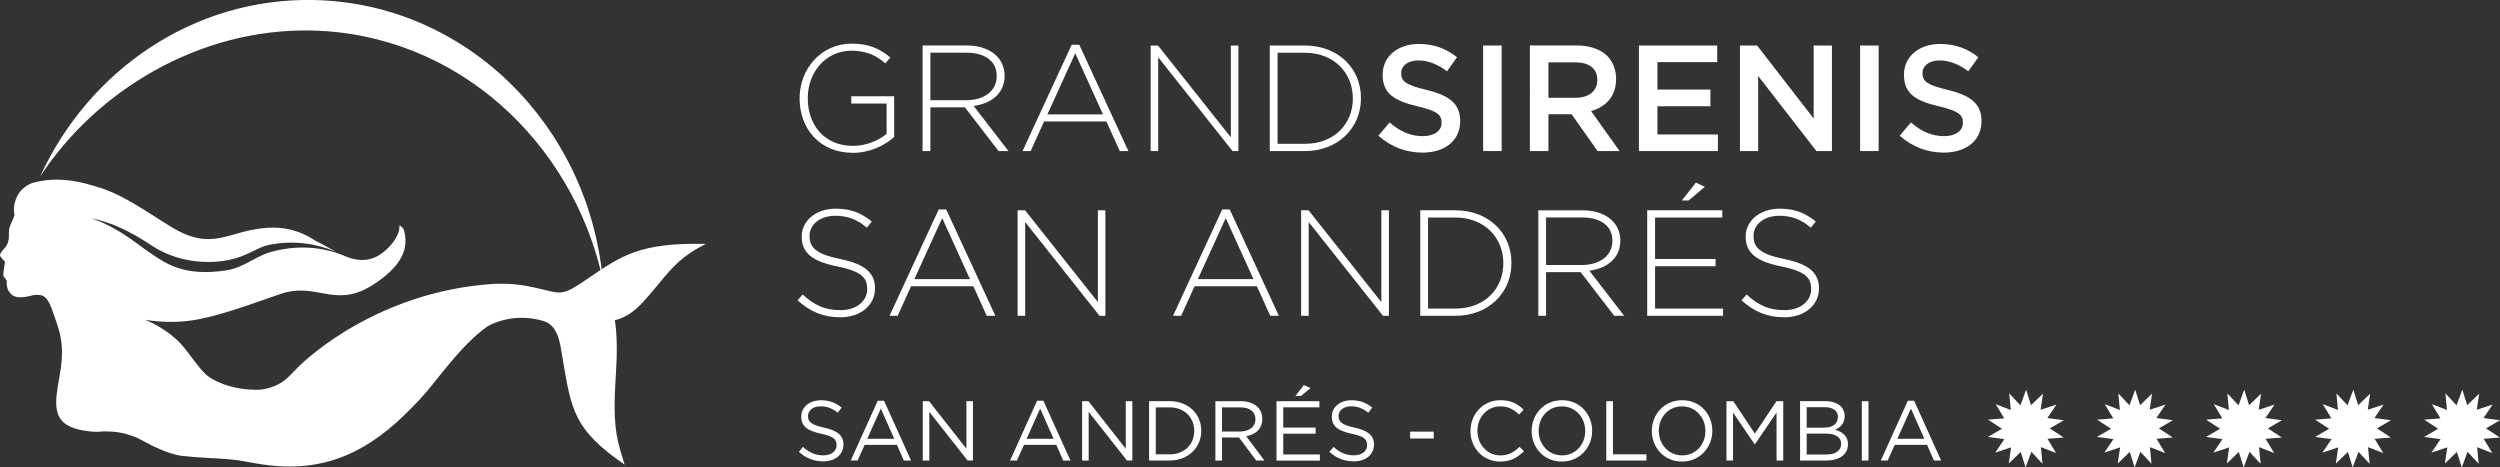
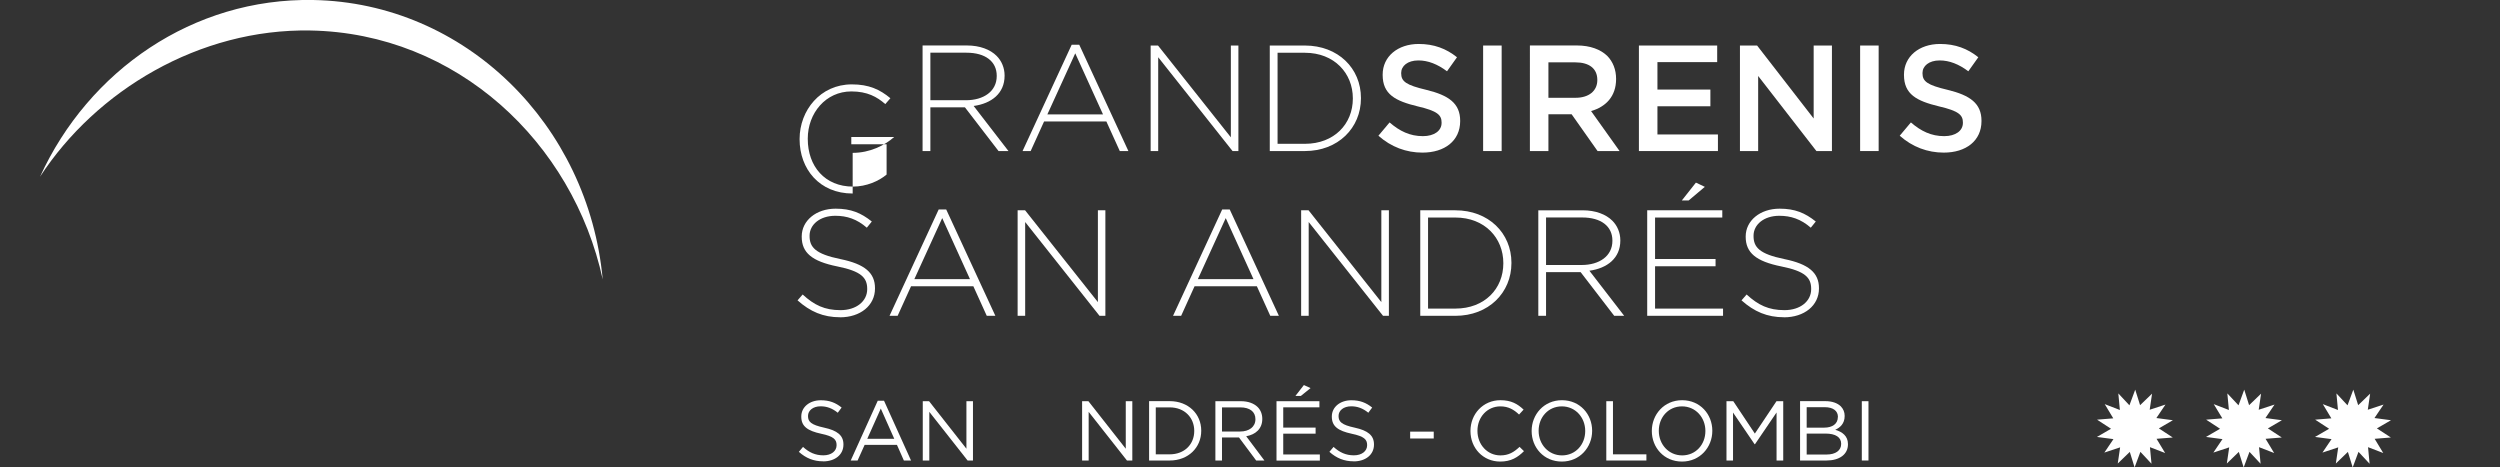
<svg xmlns="http://www.w3.org/2000/svg" id="Capa_2" data-name="Capa 2" viewBox="0 0 400.86 74.95">
  <rect x="0" y="0" width="400.86" height="74.95" fill="#333333" stroke="none" />
  <defs>
    <style>
      .cls-1, .cls-2 {
        fill: #fff;
      }

      .cls-2 {
        fill-rule: evenodd;
      }
    </style>
  </defs>
  <g id="Primer_plano" data-name="Primer plano">
    <polygon class="cls-2" points="347.17 72.64 344.73 71.7 344.98 74.36 343.2 72.45 342.27 74.95 341.5 72.46 339.57 74.32 339.95 71.73 337.42 72.57 338.88 70.41 336.23 70.06 338.49 68.75 336.25 67.29 338.85 67.08 337.48 64.8 339.91 65.74 339.66 63.08 341.44 64.99 342.37 62.48 343.15 64.97 345.07 63.12 344.69 65.7 347.22 64.87 345.76 67.03 348.41 67.38 346.16 68.69 348.39 70.15 345.79 70.36 347.17 72.64" />
    <polygon class="cls-2" points="364.65 72.64 362.22 71.7 362.47 74.36 360.69 72.45 359.76 74.95 358.98 72.46 357.06 74.32 357.44 71.73 354.9 72.57 356.36 70.41 353.72 70.06 355.97 68.75 353.74 67.29 356.34 67.08 354.96 64.8 357.39 65.74 357.14 63.08 358.93 64.99 359.85 62.48 360.63 64.97 362.55 63.12 362.17 65.7 364.71 64.87 363.25 67.03 365.89 67.38 363.64 68.69 365.87 70.15 363.27 70.36 364.65 72.64" />
    <polygon class="cls-2" points="382.14 72.64 379.7 71.7 379.95 74.36 378.17 72.45 377.24 74.95 376.47 72.46 374.54 74.32 374.92 71.73 372.39 72.57 373.85 70.41 371.2 70.06 373.46 68.75 371.22 67.29 373.82 67.08 372.45 64.8 374.88 65.74 374.63 63.08 376.41 64.99 377.34 62.48 378.12 64.97 380.04 63.12 379.66 65.7 382.19 64.87 380.73 67.03 383.38 67.38 381.12 68.69 383.36 70.15 380.76 70.36 382.14 72.64" />
-     <polygon class="cls-2" points="399.62 72.64 397.19 71.7 397.44 74.36 395.66 72.45 394.73 74.95 393.95 72.46 392.03 74.32 392.41 71.73 389.87 72.57 391.33 70.41 388.69 70.06 390.94 68.75 388.71 67.29 391.31 67.08 389.93 64.8 392.36 65.74 392.11 63.08 393.89 64.99 394.82 62.48 395.6 64.97 397.52 63.12 397.14 65.7 399.68 64.87 398.22 67.03 400.86 67.38 398.61 68.69 400.84 70.15 398.24 70.36 399.62 72.64" />
-     <polygon class="cls-2" points="329.68 72.64 327.25 71.7 327.5 74.36 325.72 72.45 324.79 74.95 324.01 72.46 322.09 74.32 322.47 71.73 319.93 72.57 321.39 70.41 318.75 70.06 321 68.75 318.77 67.29 321.37 67.08 319.99 64.8 322.42 65.74 322.17 63.08 323.96 64.99 324.88 62.48 325.66 64.97 327.58 63.12 327.2 65.7 329.74 64.87 328.28 67.03 330.92 67.38 328.67 68.69 330.9 70.15 328.3 70.36 329.68 72.64" />
    <path class="cls-2" d="M6.42,28.33C14.21,11.3,30.97-.33,50.19,0c24.4,.43,44.17,20,46.45,44.8C91.85,22.81,73.24,5.3,49.75,4.89,31.99,4.58,15.45,14.48,6.42,28.33Z" />
-     <path class="cls-2" d="M16.4,69.18c-.64,.1-1.62,.03-1.62,.03-4.14-.38-5.77-1.7-5.77-4.65,0-3.51,1.89-7.23,.28-12.16-.33-1.02-.67-2.03-1.05-3.04-.83-2.19-1.67-2.19-3.02-2.01-.17,.04-.36,.1-.52,.13-.57,.11-1.95,.46-2.78-.2-.82-.66-.89-1.66-.83-2.06,.06-.4-.56-.77-.57-1.12,0-.35,.28-2.1,.28-2.1-.1-.1-.18-.2-.24-.29-.24-.21-.45-.54-.48-.58-.37-.45,.76-1.34,.96-1.73,.19-.39,.37-.83,.38-1.31,.02-.48-.05-1.23,.16-1.78,.07-.18,.38-.87,.74-1.75-.37-2.01,.53-3.79,1.7-4.59,.5-.39,1.03-.6,1.45-.71,3.35-.83,6.34-.48,9.89,.64,4.19,1.13,8.37,4.22,12.07,6.47,6.74,4.1,9.04,.6,15.38,.16,2.39-.17,5.03,.24,7.88,2.14,1.08,.5,2.16,1.17,3.27,1.76l-.17-.08c-2.84-1.22-6.72-1.93-10.77-1.06-1.88,.41-3.26,1.76-6.27,2.38-4.68,.95-8.97-.24-11.67-1.83-.88-.52-1.88-1.24-3.38-2.09-1.51-.86-4.12-2.17-7.03-2.75,2.76,.94,5.02,2.44,6.24,3.28,1.25,.85,2.12,1.59,3.33,2.39,2.41,1.6,5.26,3.71,12.05,2.68,2.76-.42,4.7-2.27,7.11-2.94,1.94-.54,6.37-1.51,11.48,.47,1.57,.72,3.19,1.12,4.93,.51,1.89-.67,4.4-3.27,4.24-5.28,.19,.11,.64,.5,.72,.79,1.04,3.59-1.31,6.23-4.26,8.3-6.37,4.48-9.05,.34-14.65,1.67-1.04,.25-4.95,1.75-8.5,2.86-5.24,1.64-8.61,2.35-14.09,1.56,0,0,3.57,1.3,6.1,4.27,.87,1.02,2.44,3.32,3.54,4.39,1.1,1.07,4.05,2.5,8.05,2.55,1.72,.06,3.29-.69,3.29-.69,1.11-.54,1.69-.98,3.14-2.53,2-2.14,13.58-12.58,31.73-13.76,3.27-.11,5.05,.18,8.38,1.01,2.57,.64,3.03,.66,6.42-1.64,5.75-3.91,8.58-6.02,19.28-5.78-5.16,2.47-6.57,5.51-10.1,9.32-1.28,1.38-2.63,2.44-4.51,2.92,1.08,7.11-1.21,13.95,.86,20.83l.7,2.32c-8.15-5.63-8.54-8.63-10-17.38-.34-2.05-.65-4.94-2.98-5.64-3.26-.97-6.49-.52-9,.84-4.55,3.25-8.15,8.83-10.79,11.64-4.81,5.12-11.33,11.2-21.8,10.83-3.81-.13-5.99-.88-8.44-1.11-2.51-.24-5.24-.26-8.03-.59-1.96-.23-4.92-1.67-6.63-2.64-.54-.31-1.77-.82-3.42-1.12-1.01-.18-2.66-.16-2.66-.16Z" />
    <g>
      <g>
        <path class="cls-2" d="M134.69,50.88c3.26,0,5.61-1.89,5.61-4.62v-.05c0-2.47-1.64-3.87-5.56-4.67-4.01-.82-4.93-1.91-4.93-3.7v-.05c0-1.76,1.64-3.19,4.13-3.19,1.86,0,3.46,.53,5.05,1.91l.8-.99c-1.72-1.38-3.34-2.06-5.8-2.06-3.14,0-5.44,1.93-5.44,4.45v.05c0,2.56,1.64,3.94,5.71,4.76,3.84,.77,4.79,1.81,4.79,3.6v.05c0,1.93-1.74,3.36-4.28,3.36s-4.21-.8-6.07-2.51l-.82,.94c2.03,1.81,4.11,2.71,6.82,2.71Z" />
        <path class="cls-2" d="M142.62,50.64h1.31l2.15-4.74h9.99l2.15,4.74h1.38l-7.88-17.05h-1.21l-7.88,17.05Zm3.99-5.88l4.47-9.79,4.45,9.79h-8.92Z" />
        <polygon class="cls-2" points="163.17 50.64 164.38 50.64 164.38 35.6 176.3 50.64 177.24 50.64 177.24 33.71 176.04 33.71 176.04 48.44 164.36 33.71 163.17 33.71 163.17 50.64" />
        <path class="cls-2" d="M188.08,50.64h1.31l2.15-4.74h9.99l2.15,4.74h1.38l-7.88-17.05h-1.21l-7.88,17.05Zm3.99-5.88l4.47-9.79,4.45,9.79h-8.92Z" />
        <polygon class="cls-2" points="208.63 50.64 209.84 50.64 209.84 35.6 221.76 50.64 222.7 50.64 222.7 33.71 221.49 33.71 221.49 48.44 209.81 33.71 208.63 33.71 208.63 50.64" />
        <path class="cls-2" d="M227.73,50.64h5.63c5.32,0,8.99-3.7,8.99-8.46v-.05c0-4.76-3.68-8.41-8.99-8.41h-5.63v16.93Zm5.63-15.76c4.72,0,7.69,3.29,7.69,7.3v.05c0,4.04-2.97,7.25-7.69,7.25h-4.38v-14.6h4.38Z" />
        <path class="cls-2" d="M246.64,50.64h1.26v-7.01h5.54l5.39,7.01h1.6l-5.58-7.23c2.85-.39,4.96-2.01,4.96-4.83v-.05c0-1.21-.48-2.35-1.28-3.14-1.02-1.02-2.68-1.67-4.76-1.67h-7.11v16.93Zm1.26-8.15v-7.62h5.78c3.07,0,4.86,1.43,4.86,3.7v.05c0,2.44-2.1,3.87-4.93,3.87h-5.71Z" />
        <path class="cls-2" d="M264.12,50.64h12.16v-1.16h-10.9v-6.79h9.7v-1.16h-9.7v-6.65h10.78v-1.16h-12.04v16.93Zm5.56-18.5h1.09l2.59-2.18-1.43-.68-2.25,2.85Z" />
        <path class="cls-2" d="M286.05,50.88c3.26,0,5.61-1.89,5.61-4.62v-.05c0-2.47-1.64-3.87-5.56-4.67-4.01-.82-4.93-1.91-4.93-3.7v-.05c0-1.76,1.64-3.19,4.13-3.19,1.86,0,3.46,.53,5.05,1.91l.8-.99c-1.72-1.38-3.34-2.06-5.8-2.06-3.14,0-5.44,1.93-5.44,4.45v.05c0,2.56,1.64,3.94,5.71,4.76,3.84,.77,4.79,1.81,4.79,3.6v.05c0,1.93-1.74,3.36-4.28,3.36s-4.21-.8-6.07-2.51l-.82,.94c2.03,1.81,4.11,2.71,6.82,2.71Z" />
      </g>
      <g>
-         <path class="cls-2" d="M136.72,24.51c2.76,0,5.13-1.19,6.65-2.54v-6.53h-6.87v1.16h5.66v4.86c-1.23,1.04-3.24,1.93-5.39,1.93-4.52,0-7.25-3.26-7.25-7.64v-.05c0-4.09,2.88-7.57,6.99-7.57,2.56,0,4.11,.87,5.44,2.03l.82-.94c-1.69-1.4-3.43-2.22-6.19-2.22-5.05,0-8.37,4.18-8.37,8.75v.05c0,4.76,3.17,8.7,8.51,8.7Z" />
+         <path class="cls-2" d="M136.72,24.51c2.76,0,5.13-1.19,6.65-2.54h-6.87v1.16h5.66v4.86c-1.23,1.04-3.24,1.93-5.39,1.93-4.52,0-7.25-3.26-7.25-7.64v-.05c0-4.09,2.88-7.57,6.99-7.57,2.56,0,4.11,.87,5.44,2.03l.82-.94c-1.69-1.4-3.43-2.22-6.19-2.22-5.05,0-8.37,4.18-8.37,8.75v.05c0,4.76,3.17,8.7,8.51,8.7Z" />
        <path class="cls-2" d="M147.92,24.22h1.26v-7.01h5.54l5.39,7.01h1.59l-5.58-7.23c2.85-.39,4.96-2.01,4.96-4.84v-.05c0-1.21-.48-2.35-1.28-3.14-1.02-1.02-2.68-1.67-4.76-1.67h-7.11V24.22Zm1.26-8.15v-7.62h5.78c3.07,0,4.86,1.43,4.86,3.7v.05c0,2.44-2.1,3.87-4.93,3.87h-5.71Z" />
        <path class="cls-2" d="M163.95,24.22h1.31l2.15-4.74h9.99l2.15,4.74h1.38l-7.88-17.05h-1.21l-7.88,17.05Zm3.99-5.88l4.47-9.79,4.45,9.79h-8.92Z" />
        <polygon class="cls-2" points="184.5 24.22 185.71 24.22 185.71 9.18 197.63 24.22 198.57 24.22 198.57 7.3 197.36 7.3 197.36 22.02 185.68 7.3 184.5 7.3 184.5 24.22" />
        <path class="cls-2" d="M203.6,24.22h5.63c5.32,0,8.99-3.7,8.99-8.46v-.05c0-4.76-3.67-8.41-8.99-8.41h-5.63V24.22Zm5.63-15.76c4.72,0,7.69,3.29,7.69,7.3v.05c0,4.04-2.97,7.25-7.69,7.25h-4.38V8.46h4.38Z" />
        <path class="cls-2" d="M228.09,24.47c3.55,0,6.04-1.89,6.04-5.05v-.05c0-2.8-1.84-4.09-5.42-4.96-3.26-.77-4.04-1.35-4.04-2.66v-.05c0-1.11,1.02-2.01,2.76-2.01,1.55,0,3.07,.6,4.59,1.74l1.6-2.25c-1.72-1.38-3.68-2.13-6.14-2.13-3.36,0-5.78,2.01-5.78,4.91v.05c0,3.12,2.03,4.18,5.63,5.05,3.14,.73,3.82,1.38,3.82,2.59v.05c0,1.26-1.16,2.13-3,2.13-2.08,0-3.72-.8-5.34-2.2l-1.79,2.13c2.03,1.81,4.47,2.71,7.06,2.71Z" />
        <rect class="cls-1" x="237.81" y="7.3" width="2.97" height="16.92" />
        <path class="cls-2" d="M245.31,24.22h2.97v-5.9h3.72l4.16,5.9h3.53l-4.57-6.41c2.35-.68,4.01-2.34,4.01-5.13v-.05c0-1.47-.51-2.73-1.4-3.65-1.09-1.06-2.76-1.69-4.88-1.69h-7.54V24.22Zm2.97-8.54v-5.68h4.33c2.2,0,3.51,.99,3.51,2.8v.05c0,1.72-1.35,2.83-3.48,2.83h-4.35Z" />
        <polygon class="cls-2" points="262.79 24.22 275.46 24.22 275.46 21.56 265.76 21.56 265.76 17.04 274.25 17.04 274.25 14.36 265.76 14.36 265.76 9.96 275.34 9.96 275.34 7.3 262.79 7.3 262.79 24.22" />
        <polygon class="cls-2" points="278.99 24.22 281.91 24.22 281.91 12.18 291.25 24.22 293.74 24.22 293.74 7.3 290.81 7.3 290.81 19 281.74 7.3 278.99 7.3 278.99 24.22" />
        <rect class="cls-1" x="298.26" y="7.3" width="2.97" height="16.92" />
        <path class="cls-2" d="M311.68,24.47c3.55,0,6.04-1.89,6.04-5.05v-.05c0-2.8-1.84-4.09-5.42-4.96-3.26-.77-4.04-1.35-4.04-2.66v-.05c0-1.11,1.02-2.01,2.76-2.01,1.55,0,3.07,.6,4.59,1.74l1.6-2.25c-1.72-1.38-3.67-2.13-6.14-2.13-3.36,0-5.78,2.01-5.78,4.91v.05c0,3.12,2.03,4.18,5.63,5.05,3.14,.73,3.82,1.38,3.82,2.59v.05c0,1.26-1.16,2.13-3,2.13-2.08,0-3.72-.8-5.34-2.2l-1.79,2.13c2.03,1.81,4.47,2.71,7.06,2.71Z" />
      </g>
    </g>
    <g>
      <path class="cls-2" d="M131.99,73.98c1.89,0,3.25-1.06,3.25-2.69v-.03c0-1.45-.98-2.23-3.1-2.69-2.09-.45-2.58-.95-2.58-1.85v-.03c0-.86,.79-1.54,2.02-1.54,.98,0,1.86,.31,2.75,1.03l.62-.83c-.97-.78-1.96-1.17-3.34-1.17-1.81,0-3.13,1.1-3.13,2.6v.03c0,1.56,1.01,2.27,3.19,2.74,2,.42,2.47,.92,2.47,1.81v.03c0,.94-.84,1.62-2.12,1.62s-2.27-.45-3.26-1.35l-.67,.79c1.14,1.02,2.38,1.52,3.89,1.52Z" />
      <path class="cls-2" d="M136.41,73.84h1.1l1.13-2.51h5.18l1.11,2.51h1.15l-4.33-9.58h-1.01l-4.33,9.58Zm2.65-3.48l2.17-4.85,2.16,4.85h-4.33Z" />
      <polygon class="cls-2" points="147.96 73.84 149.01 73.84 149.01 66.04 155.15 73.84 156.01 73.84 156.01 64.33 154.96 64.33 154.96 71.95 148.97 64.33 147.96 64.33 147.96 73.84" />
-       <path class="cls-2" d="M161.96,73.84h1.1l1.13-2.51h5.18l1.11,2.51h1.16l-4.34-9.58h-1.01l-4.33,9.58Zm2.65-3.48l2.17-4.85,2.16,4.85h-4.33Z" />
      <polygon class="cls-2" points="173.51 73.84 174.56 73.84 174.56 66.04 180.7 73.84 181.56 73.84 181.56 64.33 180.51 64.33 180.51 71.95 174.52 64.33 173.51 64.33 173.51 73.84" />
      <path class="cls-2" d="M184.25,73.84h3.3c2.99,0,5.06-2.08,5.06-4.76v-.03c0-2.68-2.07-4.73-5.06-4.73h-3.3v9.51Zm3.3-8.52c2.4,0,3.94,1.66,3.94,3.76v.03c0,2.11-1.54,3.74-3.94,3.74h-2.23v-7.53h2.23Z" />
      <path class="cls-2" d="M194.87,73.84h1.07v-3.7h2.72l2.76,3.7h1.32l-2.92-3.89c1.5-.27,2.58-1.19,2.58-2.77v-.03c0-.75-.27-1.41-.73-1.87-.6-.6-1.54-.95-2.7-.95h-4.09v9.51Zm1.07-4.66v-3.86h2.93c1.54,0,2.43,.71,2.43,1.88v.03c0,1.22-1.02,1.96-2.45,1.96h-2.92Z" />
      <path class="cls-2" d="M207.71,63.49h.87l1.56-1.26-1.07-.49-1.36,1.75Zm-3.02,10.36h6.94v-.98h-5.87v-3.33h5.19v-.98h-5.19v-3.25h5.8v-.98h-6.88v9.51Z" />
      <path class="cls-2" d="M217.06,73.98c1.89,0,3.25-1.06,3.25-2.69v-.03c0-1.45-.98-2.23-3.1-2.69-2.09-.45-2.58-.95-2.58-1.85v-.03c0-.86,.79-1.54,2.03-1.54,.98,0,1.86,.31,2.74,1.03l.62-.83c-.97-.78-1.96-1.17-3.34-1.17-1.81,0-3.13,1.1-3.13,2.6v.03c0,1.56,1.01,2.27,3.19,2.74,2,.42,2.47,.92,2.47,1.81v.03c0,.94-.84,1.62-2.12,1.62s-2.27-.45-3.26-1.35l-.67,.79c1.14,1.02,2.38,1.52,3.89,1.52Z" />
      <rect class="cls-1" x="226.11" y="69.21" width="3.78" height="1.1" />
      <path class="cls-2" d="M240.55,74.01c1.73,0,2.81-.67,3.81-1.67l-.71-.69c-.91,.87-1.77,1.37-3.07,1.37-2.09,0-3.68-1.73-3.68-3.93v-.03c0-2.19,1.58-3.9,3.68-3.9,1.29,0,2.19,.54,2.99,1.31l.73-.79c-.95-.9-1.98-1.51-3.71-1.51-2.8,0-4.81,2.23-4.81,4.92v.03c0,2.73,2.02,4.89,4.77,4.89Z" />
      <path class="cls-2" d="M250.43,74.01c2.89,0,4.86-2.3,4.86-4.92v-.03c0-2.62-1.94-4.89-4.84-4.89s-4.86,2.3-4.86,4.92v.03c0,2.62,1.94,4.89,4.84,4.89Zm.03-.99c-2.17,0-3.75-1.77-3.75-3.93v-.03c0-2.16,1.55-3.9,3.72-3.9s3.75,1.77,3.75,3.93v.03c0,2.16-1.55,3.9-3.72,3.9Z" />
      <polygon class="cls-2" points="257.56 73.84 263.99 73.84 263.99 72.85 258.63 72.85 258.63 64.33 257.56 64.33 257.56 73.84" />
      <path class="cls-2" d="M269.7,74.01c2.89,0,4.86-2.3,4.86-4.92v-.03c0-2.62-1.94-4.89-4.84-4.89s-4.86,2.3-4.86,4.92v.03c0,2.62,1.94,4.89,4.84,4.89Zm.03-.99c-2.17,0-3.75-1.77-3.75-3.93v-.03c0-2.16,1.55-3.9,3.72-3.9s3.75,1.77,3.75,3.93v.03c0,2.16-1.55,3.9-3.72,3.9Z" />
      <polygon class="cls-2" points="276.83 73.84 277.88 73.84 277.88 66.15 281.34 71.23 281.4 71.23 284.86 66.14 284.86 73.84 285.93 73.84 285.93 64.33 284.85 64.33 281.38 69.52 277.92 64.33 276.83 64.33 276.83 73.84" />
      <path class="cls-2" d="M288.63,73.84h4.23c2.08,0,3.45-.97,3.45-2.6v-.03c0-1.31-.91-1.96-2.04-2.3,.75-.33,1.51-.96,1.51-2.2v-.03c0-.61-.22-1.11-.61-1.52-.54-.53-1.4-.84-2.49-.84h-4.05v9.51Zm6.06-6.97c0,1.11-.9,1.7-2.19,1.7h-2.81v-3.28h2.9c1.36,0,2.11,.61,2.11,1.55v.03Zm.53,4.28v.03c0,1.06-.9,1.7-2.34,1.7h-3.19v-3.36h3c1.66,0,2.53,.6,2.53,1.63Z" />
      <rect class="cls-1" x="298.53" y="64.33" width="1.07" height="9.51" />
-       <path class="cls-2" d="M301.58,73.84h1.1l1.13-2.51h5.18l1.11,2.51h1.15l-4.33-9.58h-1.01l-4.33,9.58Zm2.65-3.48l2.17-4.85,2.16,4.85h-4.33Z" />
    </g>
  </g>
</svg>